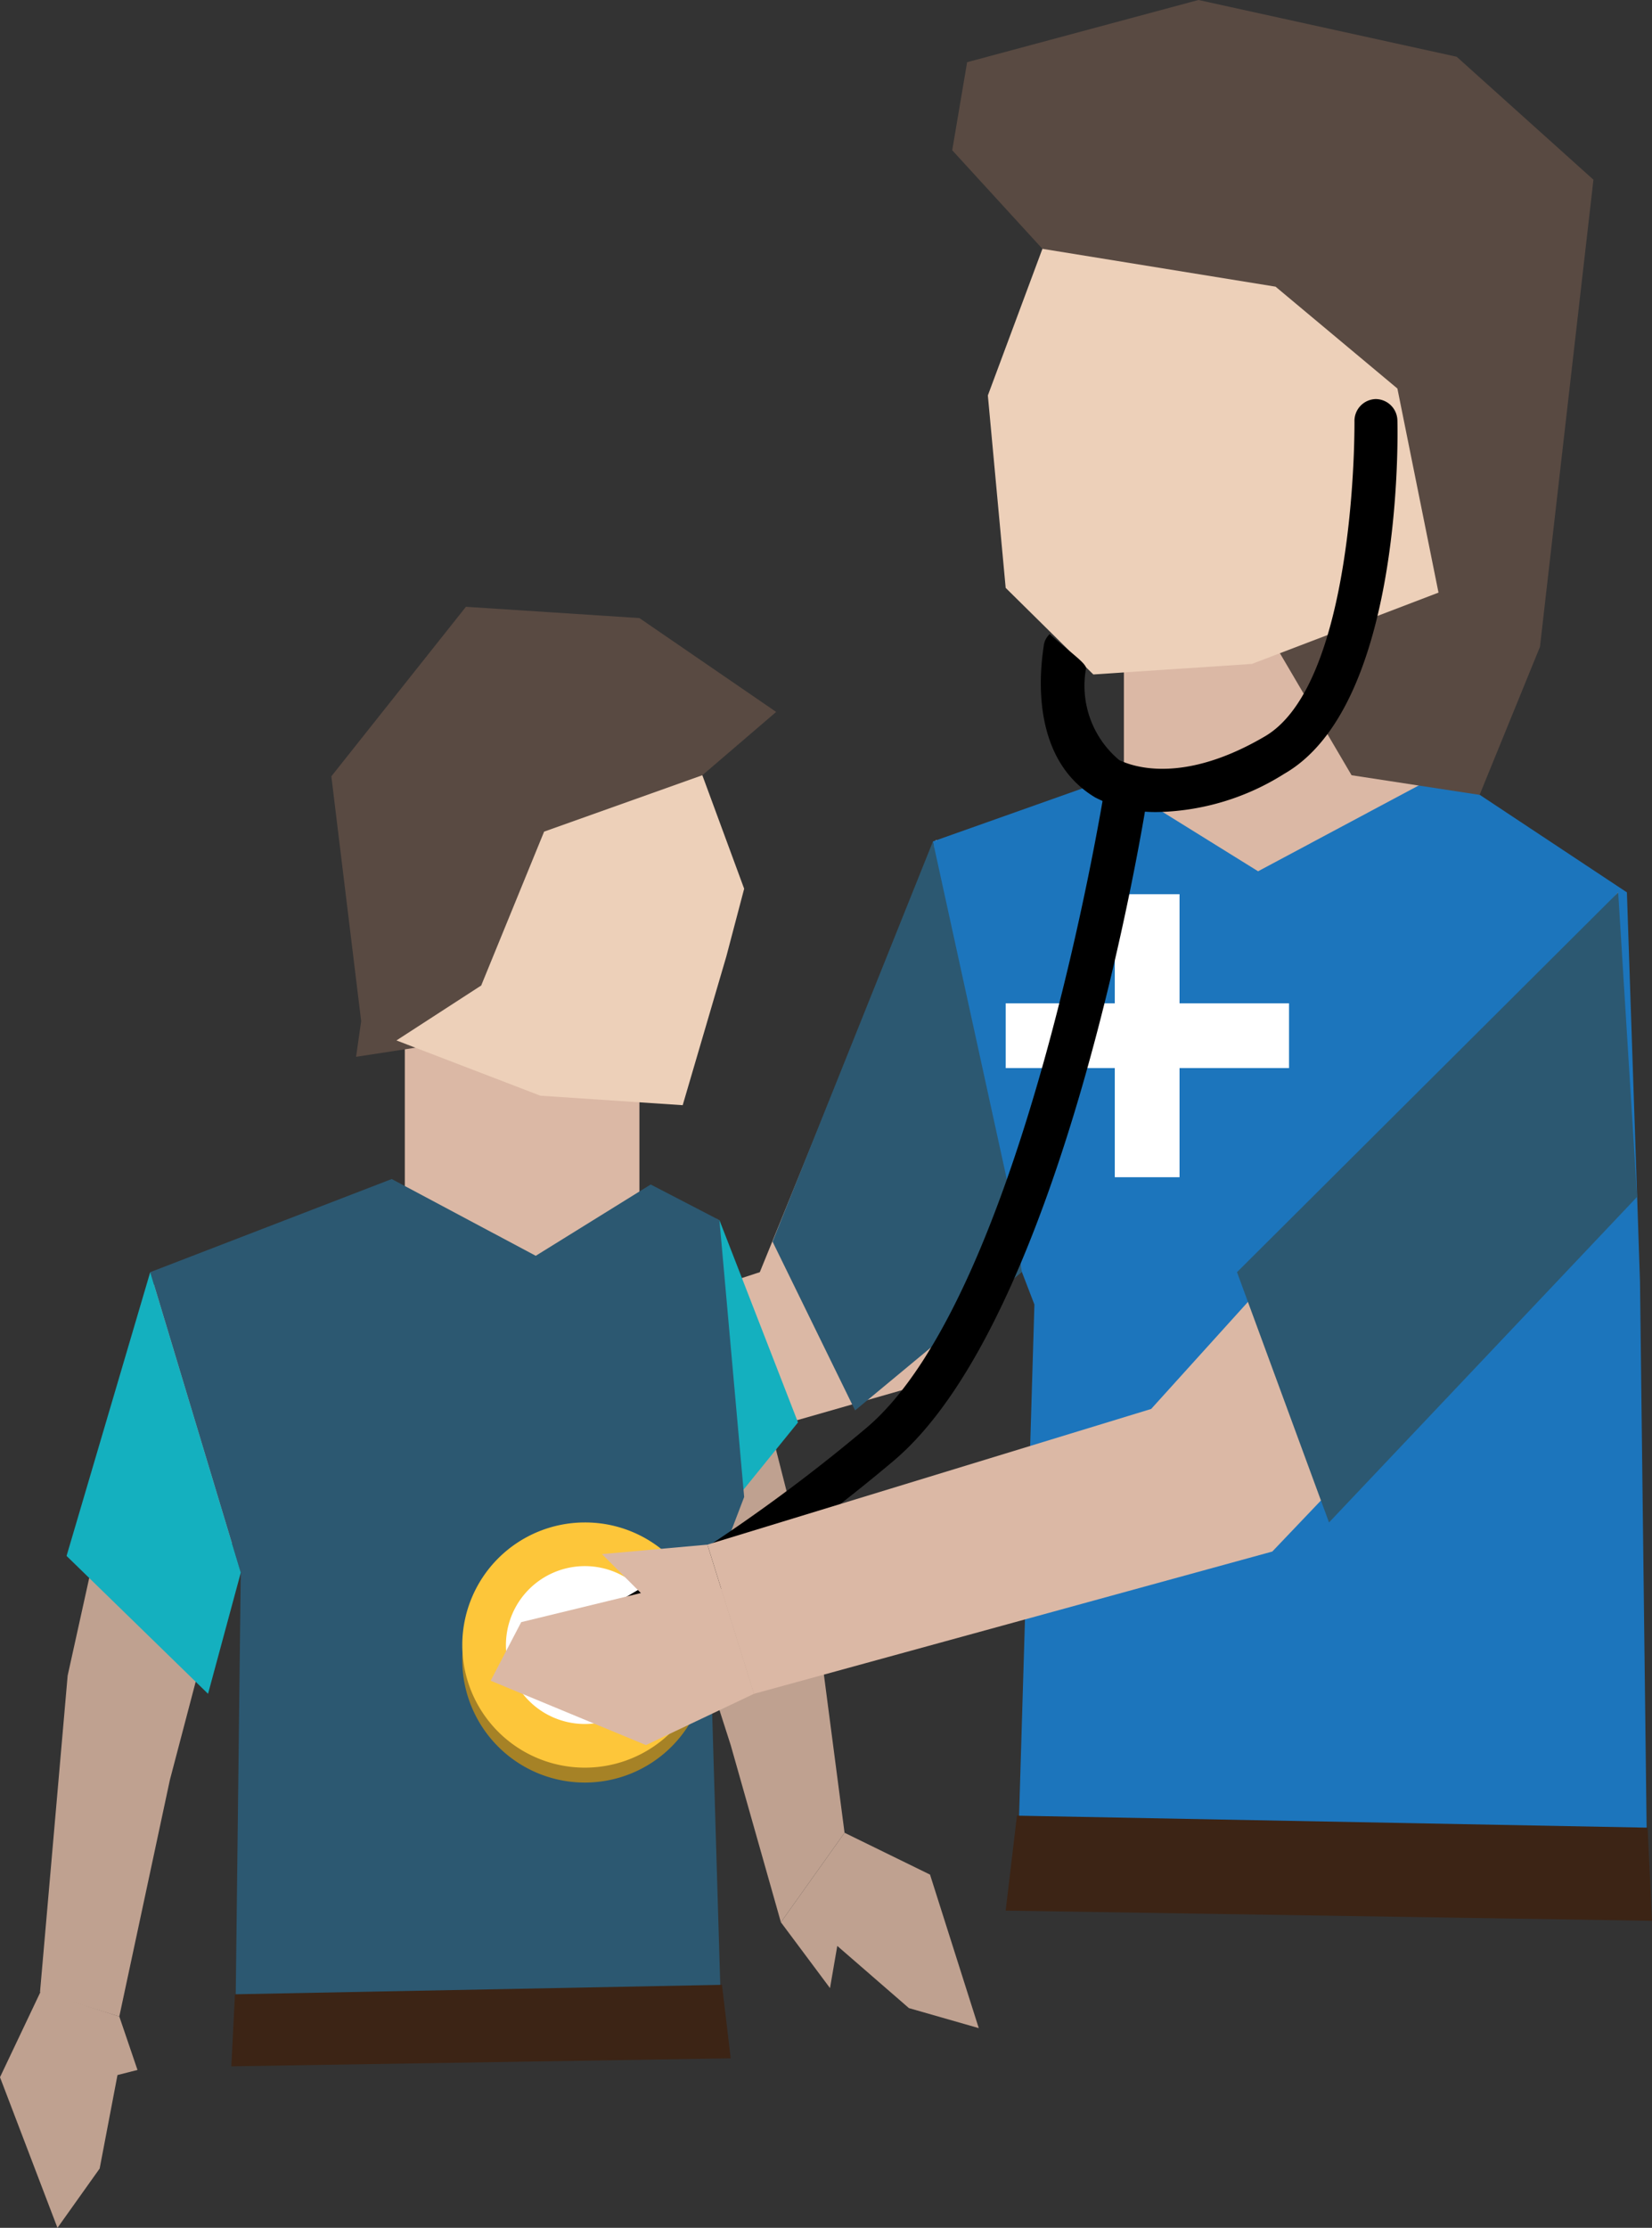
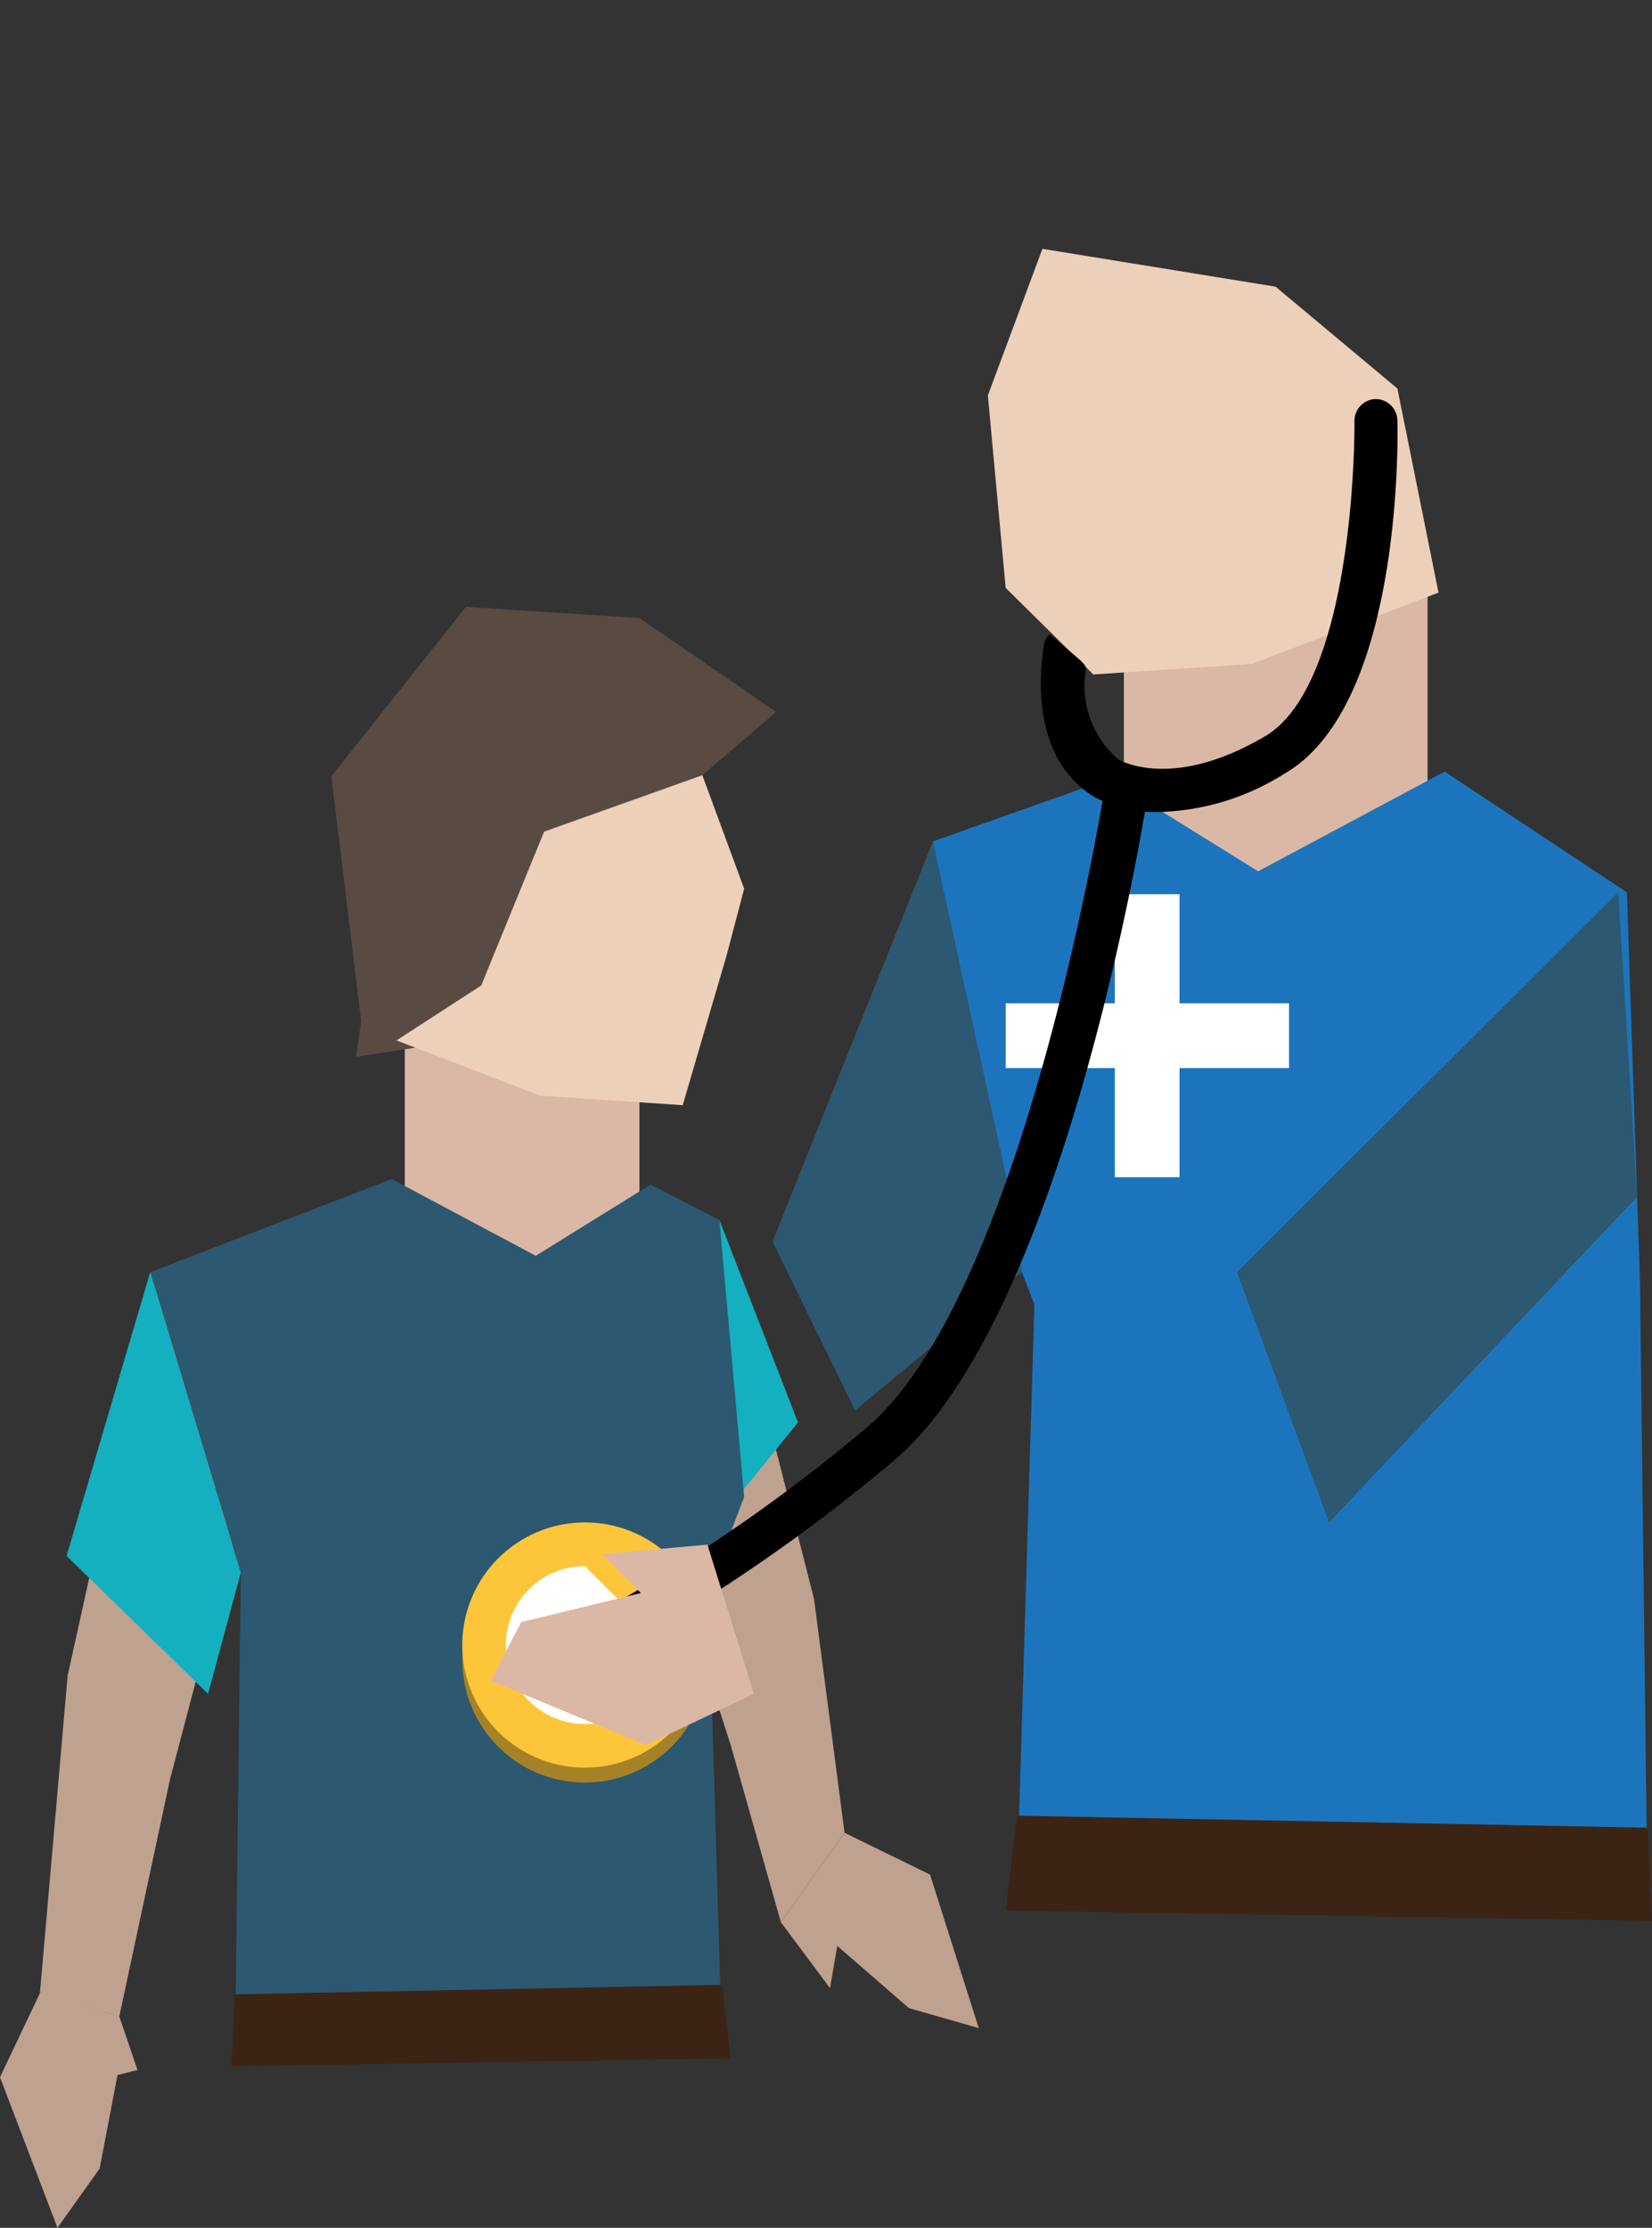
<svg xmlns="http://www.w3.org/2000/svg" viewBox="0 0 45.42 61.24">
  <rect x="0" y="0" width="45.42" height="61.24" fill="#333333" stroke="none" />
  <defs>
    <style>.cls-1{fill:#dbb8a5;}.cls-2{fill:#1c75bc;}.cls-3{fill:#3c2415;}.cls-4{fill:#594a42;}.cls-5{fill:#edd0b9;}.cls-6{fill:#bfa190;}.cls-7{fill:#14b0bf;}.cls-8{fill:#2c5871;}.cls-9{fill:#a68226;}.cls-10{fill:#fdc63a;}.cls-11{fill:#fff;}</style>
  </defs>
  <g id="Layer_2" data-name="Layer 2">
    <g id="Layer_1-2" data-name="Layer 1">
      <polygon class="cls-1" points="30.9 21.77 35.07 28.47 39.25 21.77 39.25 15.22 30.9 15.22 30.9 21.77" />
-       <polygon class="cls-1" points="16.19 37.19 13.14 38.67 11.4 44.14 13.9 43.43 16.45 41.22 16.71 42.71 18.46 40.38 16.19 37.19" />
-       <polygon class="cls-1" points="33.38 23.5 24.95 38.17 10.67 42.26 8.4 39.06 20.89 34.97 25.73 23.09 33.38 23.5" />
      <polygon class="cls-2" points="39.72 21.21 34.59 23.95 30.5 21.41 25.65 23.13 27.16 32.53 28.44 35.86 27.97 51.54 45.3 52.58 45.09 35.23 44.73 24.53 39.72 21.21" />
      <polygon class="cls-3" points="27.65 52.52 45.42 52.8 45.3 50.24 27.96 49.91 27.65 52.52" />
-       <polygon class="cls-4" points="28.66 6.84 26.18 4.13 26.59 1.71 32.95 0 40.05 1.56 43.81 4.94 42.34 17.78 40.68 21.85 37.16 21.31 28.66 6.84" />
      <polygon class="cls-5" points="39.55 16.29 34.42 18.25 30.06 18.54 27.65 16.16 27.16 10.87 28.66 6.84 35.07 7.88 38.42 10.68 39.55 16.29" />
      <polygon class="cls-1" points="17.58 32.84 14.36 38.01 11.13 32.84 11.13 27.79 17.58 27.79 17.58 32.84" />
      <polygon class="cls-6" points="23.22 50.38 25.57 51.53 26.91 55.75 24.99 55.2 23.02 53.49 22.82 54.65 21.47 52.84 23.22 50.38" />
      <polygon class="cls-6" points="1.12 54.74 0 57.1 1.58 61.24 2.74 59.61 3.23 57.04 3.78 56.9 3.28 55.43 1.12 54.74" />
      <polygon class="cls-6" points="4.31 34.97 1.86 46.06 1.1 54.76 3.28 55.43 4.67 48.93 6.46 42.12 4.31 34.97" />
      <polygon class="cls-6" points="15.66 34.18 20.09 47.97 21.47 52.84 23.22 50.38 22.38 43.95 19.72 33.51 15.66 34.18" />
      <polygon class="cls-7" points="19.78 33.54 21.94 39.1 18.95 42.79 17.89 33.63 19.78 33.54" />
      <polygon class="cls-8" points="10.77 32.41 14.73 34.52 17.89 32.56 19.78 33.54 20.46 41.15 19.48 43.72 19.84 55.82 6.46 56.62 6.62 43.23 4.13 34.97 10.77 32.41" />
      <polygon class="cls-3" points="20.09 56.58 6.36 56.8 6.46 54.82 19.85 54.56 20.09 56.58" />
      <polygon class="cls-7" points="4.13 34.97 1.83 42.77 5.72 46.56 6.62 43.23 4.13 34.97" />
      <polygon class="cls-4" points="19.31 21.31 21.34 19.57 17.58 16.99 12.81 16.68 9.11 21.34 9.93 28.07 9.79 29.05 11.42 28.8 19.31 21.31" />
      <polygon class="cls-5" points="10.9 28.6 14.86 30.12 18.77 30.38 19.97 26.29 20.46 24.43 19.31 21.31 14.96 22.86 13.23 27.09 10.9 28.6" />
      <path class="cls-9" d="M19.45,45.63a3.37,3.37,0,1,1-3.37-3.37A3.37,3.37,0,0,1,19.45,45.63Z" />
      <path class="cls-10" d="M19.45,45.22a3.37,3.37,0,1,1-3.37-3.37A3.36,3.36,0,0,1,19.45,45.22Z" />
-       <path class="cls-11" d="M18.25,45.22a2.17,2.17,0,1,1-2.17-2.17A2.17,2.17,0,0,1,18.25,45.22Z" />
+       <path class="cls-11" d="M18.25,45.22a2.17,2.17,0,1,1-2.17-2.17Z" />
      <polygon class="cls-11" points="35.44 27.58 32.43 27.58 32.43 24.58 30.65 24.58 30.65 27.58 27.65 27.58 27.65 29.36 30.65 29.36 30.65 32.36 32.43 32.36 32.43 29.36 35.44 29.36 35.44 27.58" />
      <polygon class="cls-8" points="25.65 23.13 21.24 34.13 23.51 38.77 28.09 34.97 27.92 33.51 25.65 23.13" />
      <path d="M38.42,11.56a.6.6,0,0,0-.6-.59h0a.6.6,0,0,0-.58.62c0,2-.33,7.4-2.46,8.65-2.5,1.47-3.9.69-4,.66a2.66,2.66,0,0,1-.92-2.53c0-.15-.51-.49-1-.94a.55.55,0,0,0-.16.29c0,.12-.6,3,1.41,4.2a3.6,3.6,0,0,0,1.78.4,6.77,6.77,0,0,0,3.42-1.05C38.48,19.45,38.44,12.36,38.42,11.56Z" />
      <path d="M16.08,45.81a.62.62,0,0,1-.54-.32.6.6,0,0,1,.27-.81,46.45,46.45,0,0,0,8-5.42c4.32-3.63,6.52-17.37,6.55-17.51a.6.6,0,0,1,1.18.19c-.09.58-2.3,14.32-7,18.24a47.29,47.29,0,0,1-8.23,5.57A.66.66,0,0,1,16.08,45.81Z" />
      <polygon class="cls-1" points="20.73 46.56 17.76 47.97 13.49 46.2 14.33 44.59 17.62 43.79 16.55 42.72 19.45 42.46 20.73 46.56" />
-       <polygon class="cls-1" points="44.49 24.53 44.49 32.67 34.98 42.65 20.73 46.56 19.45 42.46 31.65 38.73 44.49 24.53" />
      <polygon class="cls-8" points="44.49 24.53 34.01 34.97 36.54 41.85 45.01 32.9 44.49 24.53" />
    </g>
  </g>
</svg>